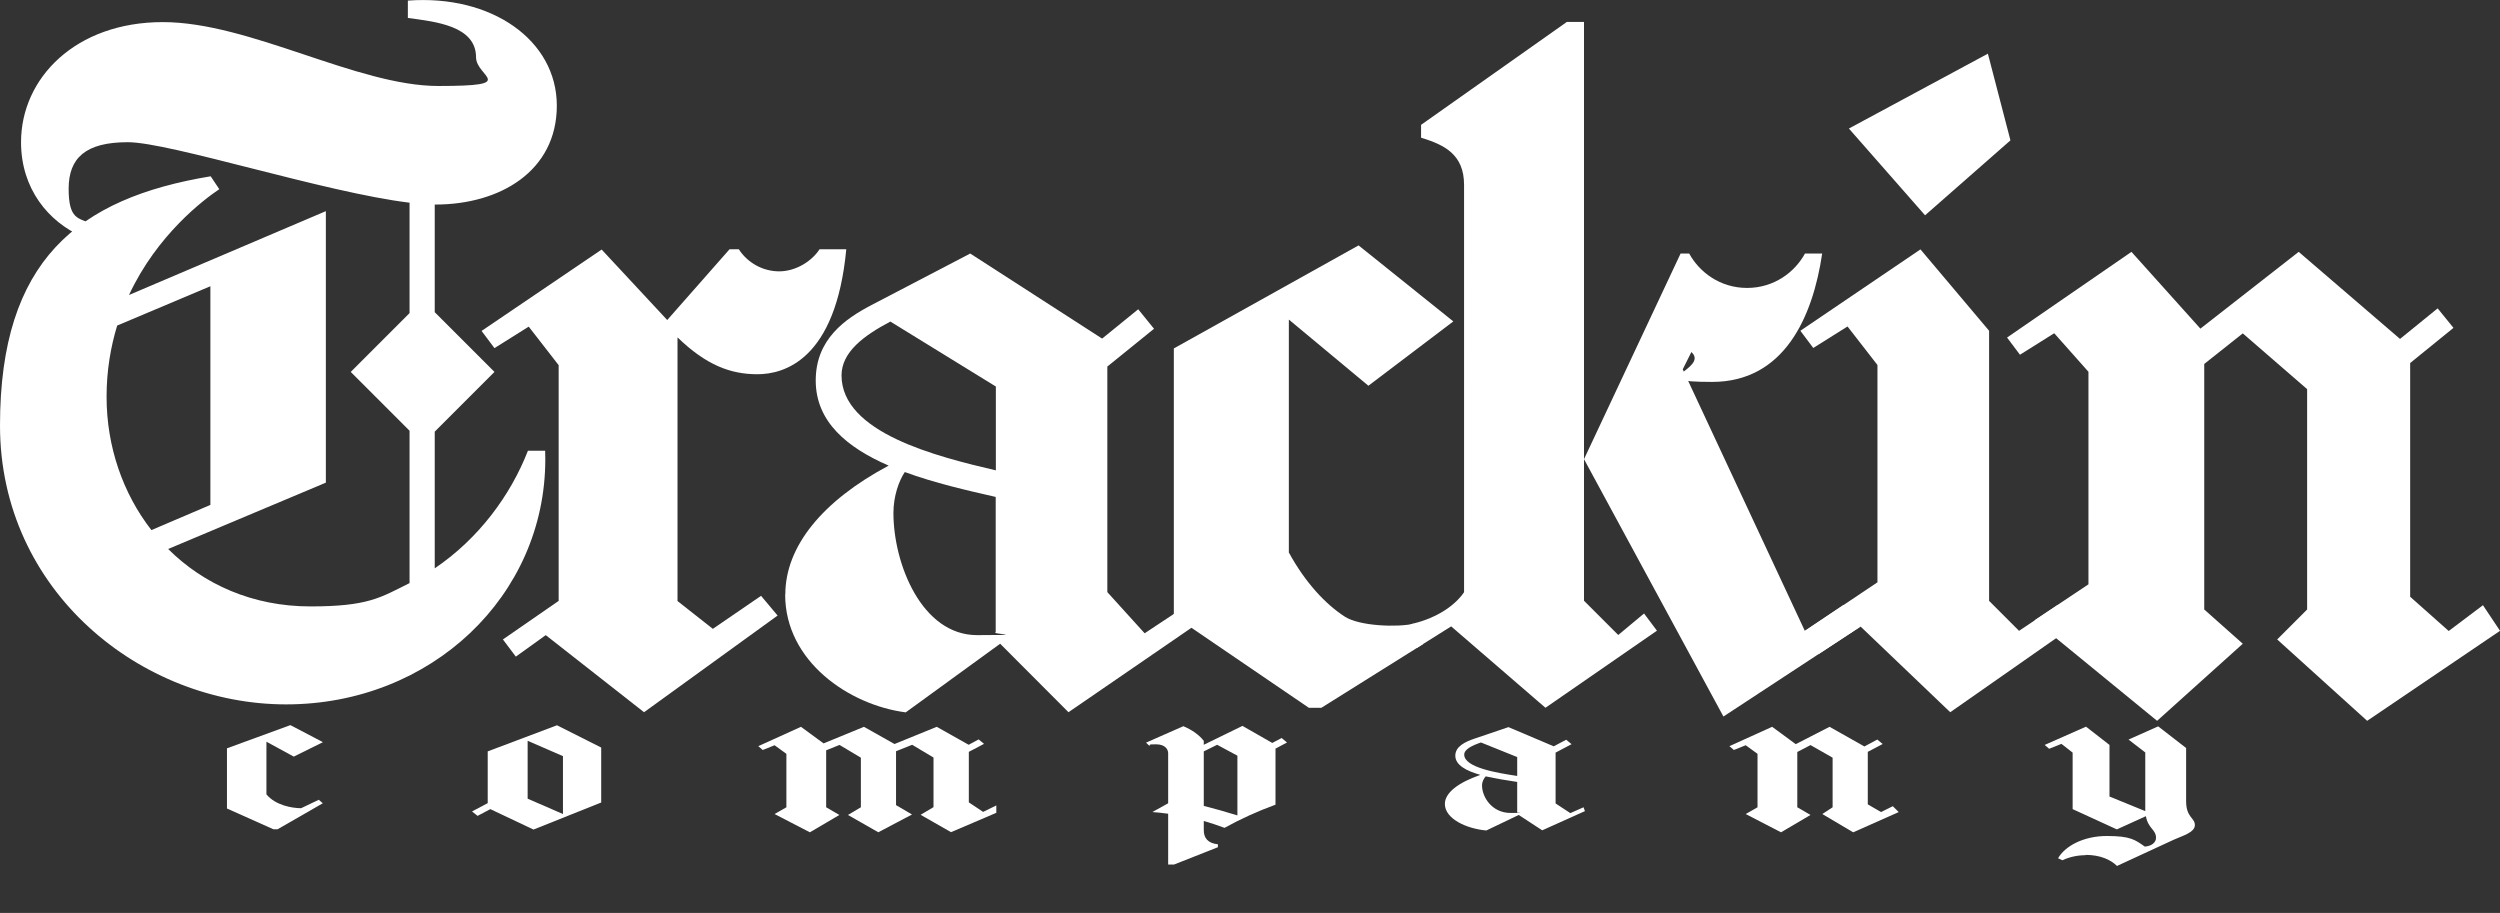
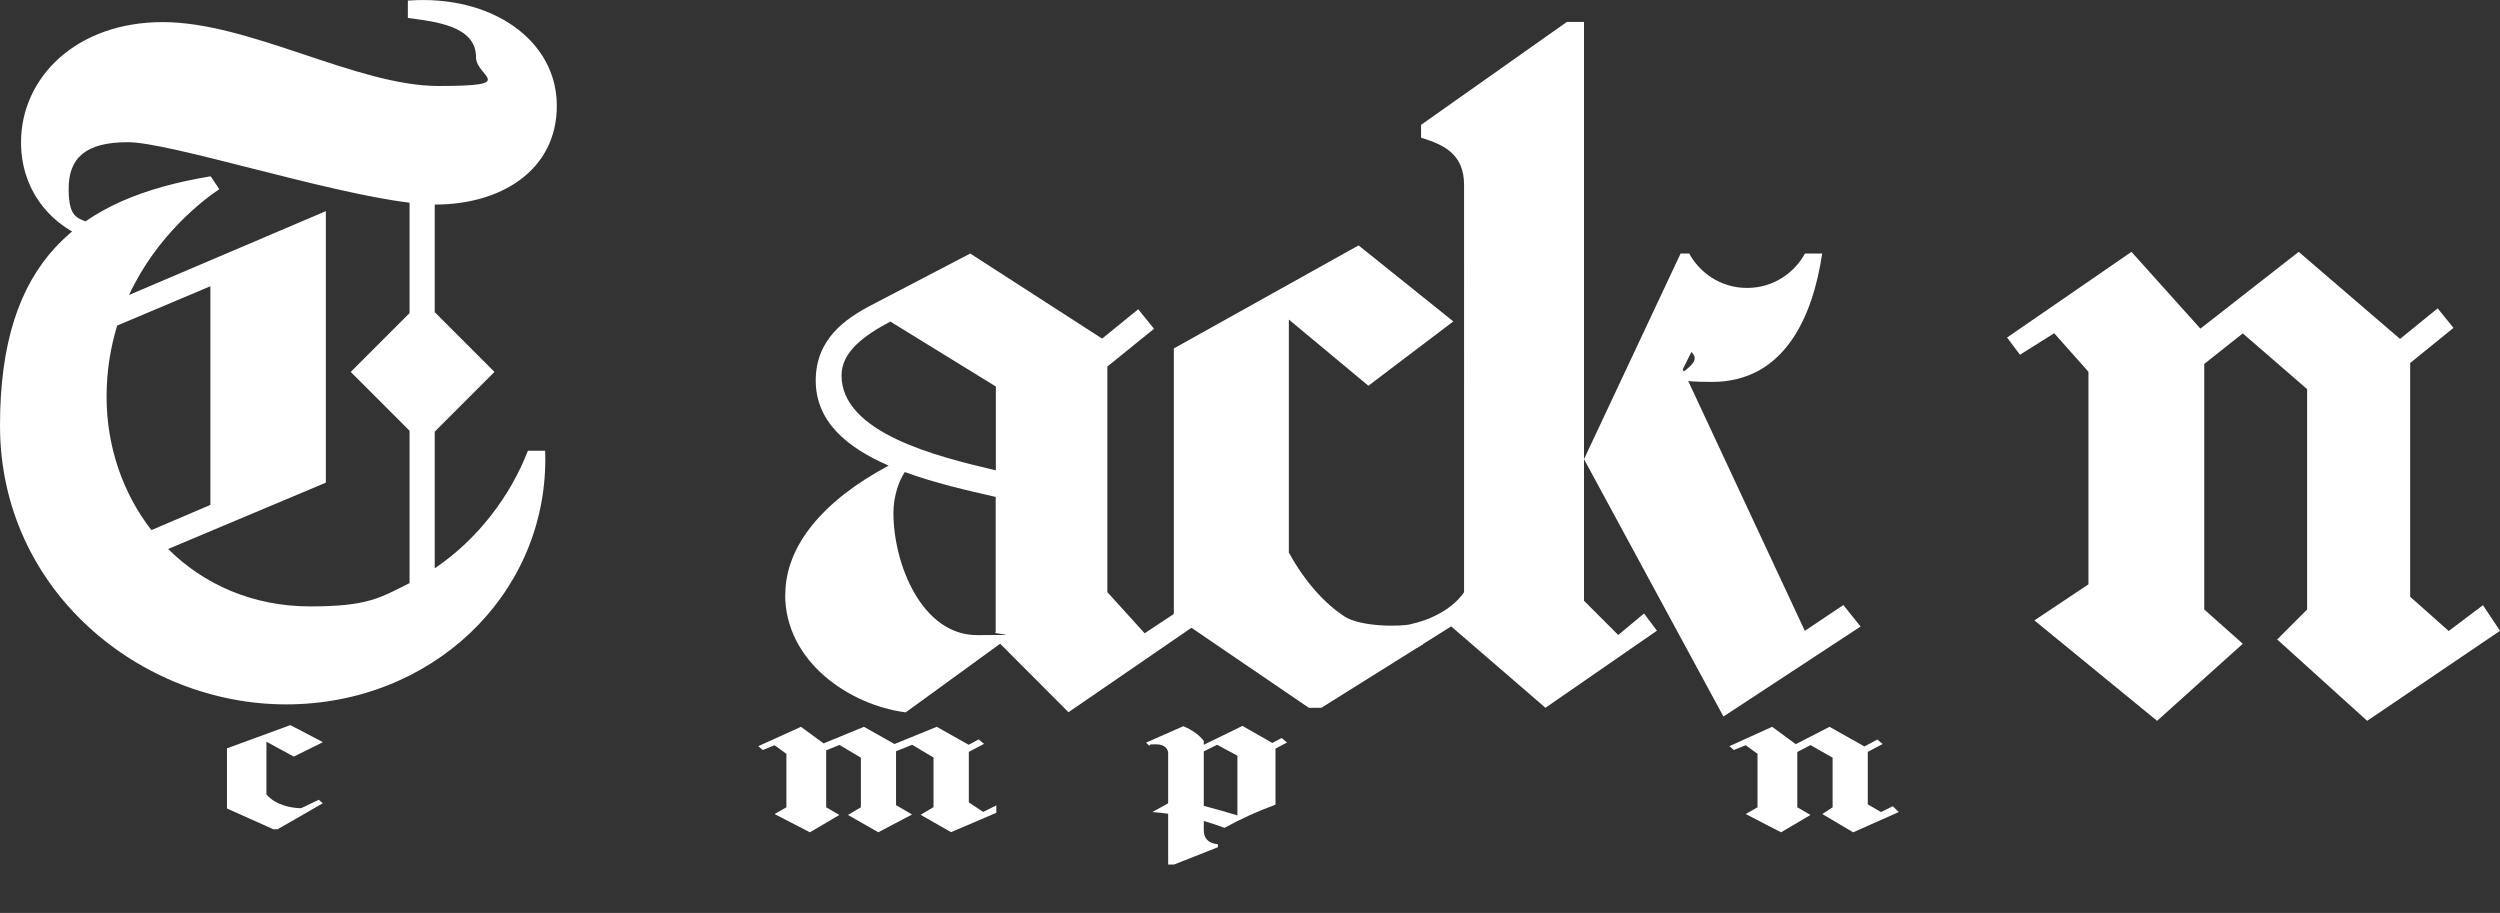
<svg xmlns="http://www.w3.org/2000/svg" viewBox="0 0 1628 594.5" version="1.1" id="Layer_1">
  <rect x="0" y="0" width="1628" height="594.5" fill="#333333" stroke="none" />
  <defs>
    <style>
      .st0 {
        fill: #fff;
      }
    </style>
  </defs>
  <g data-name="Layer_1" id="Layer_11">
    <g>
      <path d="M59,145.6l-5.6,8.4c-21.8-9.6-39.7-31-39.7-61.4,0-41.8,35.6-78.2,92.3-78.2s126.4,41.6,179.5,41.6,24.5-5.9,24.5-18.7c0-20.5-26.5-23.2-44.4-25.6V.4c54.5-4.1,97,25.8,97,68.4s-37,64.4-79,64.4h-.5v70.1l38.9,38.9-38.9,38.9v89c28.4-19.2,49.3-47.3,60.7-76.6h11.2c0,1.9.1,3.8.1,5.6,0,88.9-74.3,159.6-168.8,159.6S0,384.8,0,277.1,50.8,129.1,137.2,114.8l5.6,8.4c-10,6.7-40.4,29.5-58.8,68.9l128.2-54.6v176.8s-102.7,43.2-102.7,43.2c23.1,23,55,37.4,92.6,37.4s45.6-5.7,64.6-15.2v-99.2l-38.3-38.3,38.3-38.3v-71.9c-55.3-6.7-156.1-39.4-183.5-39.4s-38.5,10.2-38.5,30.3,6.4,18.9,14.2,22.6h0ZM69.4,258.4c0,32.4,10.6,62.9,29.2,86.8l38.4-16.4v-142.4l-60.7,25.6c-4.2,13.8-6.9,29.3-6.9,46.3h0Z" class="st0" />
-       <path d="M506.3,400.9l-86.9,62.9-64-50.2-19.5,14-8.4-11.2,36.3-25.1v-153.5l-19.5-25.1-22.3,14-8.4-11.2,78.2-53,42.7,45.9,40.6-46.1h6c5.6,8.7,15.5,14.4,26.3,14.4s21.3-6.6,26.3-14.4h17.4c-6.8,72.2-40.6,81.4-57.9,81.4s-33.2-5.8-52-24v171.7l23,18.1,31.4-21.5,10.9,13h0Z" class="st0" />
      <path d="M511.4,387.1c0-31.2,24-60.8,67.3-83.9-26.8-11.6-47.5-28.4-47.5-55.4s19.2-40.2,36.4-49.2l64.2-33.5,85.9,55.4,23.5-19.1,10.3,12.7-30.4,24.6v146.9l24.3,26.8,27-17.9,4.5,13.6-81.1,55.7-44.5-44.6-61.5,44.7c-36.9-4.8-78.5-33.2-78.5-76.7h0ZM548,244.4c0,37.4,61.6,52.8,100.5,61.9v-54.6l-68.7-42.3c-17.2,9.1-31.8,19.8-31.8,35.1ZM589.2,307.4c-3.8,5.7-7.4,15.6-7.4,26.7,0,33,18.4,79.5,54.5,79.5s8.2-.6,12.1-1.9v-88.1c-18.5-4.2-39.9-9.1-59.2-16.2h0Z" class="st0" />
      <path d="M839.2,359.6c10.7,19.7,24,33.9,36.6,42,9.5,6.1,34.1,7.1,45.2,4.5h0l5.6,13.4-66.1,41.4h-8.2l-87.9-59.9v-174.1l120.3-67.1,61.7,49.5-55.3,41.9-51.8-43.1v151.4h0Z" class="st0" />
      <path d="M925.4,89.7v-8.4l94.9-67h11.2v376.9l22.3,22.3,16.8-14,8.4,11.2-72.6,50.2-61.4-53-22.3,14-4.2-15.4c26.1-5.8,34.9-20.9,34.9-20.9V120.4c0-19.9-12.9-26.1-27.9-30.7h0ZM1101.4,229.3l-5.6,11.2,79.5,170.3,25.1-16.8,11.2,14-89.3,58.6-90.8-167.6,62.9-133.9h5.6c6.6,12.1,20.1,22.4,37.7,22.4s31.1-10.3,37.7-22.4h11.2c-6.1,41.3-24.7,83.6-71.7,83.6s-1.5-8.4-13.4-19.4h0Z" class="st0" />
-       <path d="M1353.8,405.2l-83.8,58.6-58.4-55.8-27.4,18-8.8-15.2,47.2-31.6v-141.5l-19.5-25.1-22.3,14-8.4-11.2,78.2-53,44.7,53v175.9l19.5,19.5,25.1-16.8,14,11.2h0ZM1294.5,34.9l14.7,56.5-55.6,48.8-49.6-56.5,90.6-48.8h0Z" class="st0" />
      <path d="M1628,410.8l-86.5,58.6-58.6-53,19.5-19.5v-143.5l-41.9-36.3-25.1,19.9v159.9l25.1,22.3-55.8,50.2-79.9-65.4,35.2-23.5v-138.4l-22.3-25.1-22.3,14-8.4-11.2,81-55.8,44.9,50,64-50,66,56.7,24.5-19.9,10.3,12.7-28.2,22.9v152.2l25.1,22.3,22.3-16.8,11.2,16.8h0Z" class="st0" />
    </g>
    <g>
      <path d="M173.5,517.3c6,7.2,16.8,9,22.6,9l11.5-5.5,2.6,2.3-29.4,16.9h-2.8l-30.2-13.5v-39.2l41.3-15.1,21.2,11.1-19,9.4-17.8-9.7v34.1h0Z" class="st0" />
-       <path d="M307.4,528.4l10.2-5.4v-33.7l45.1-17,28.8,14.5v35.8l-44.1,17.6-28.1-13.3-8.3,4.4-3.5-2.8h0ZM366.6,530.1v-37.7l-23-10v37.7l23,10Z" class="st0" />
      <path d="M572,542l-19.8-11.3,8.4-5v-32.3l-13.9-8.3-8.7,3.5v37.1l8.6,5-19.2,11.3-23-11.9,7.7-4.4v-34.8l-7.7-5.6-7.7,3.1-2.9-2.5,27.8-12.6,14.7,10.8,26.3-10.8,19.9,11.2,27.5-11.2,20.8,11.7,6.5-3.5,3.5,2.9-9.9,5.2v32.9l9.3,6.2,8.6-4.2v4.8c.1,0-29.5,12.6-29.5,12.6l-19.8-11.3,8.4-5v-32.3l-13.9-8.3-10.5,4.2v35.1l10.4,6.1-22,11.6h0Z" class="st0" />
      <path d="M783.9,482.6v2.4l25.2-12.3,19.4,11.1,6.1-3.2,3.5,2.9-7.5,4v36.5c-12,4.4-23.1,9.5-33.2,15.1-4.2-1.6-8.8-3.1-13.5-4.5v6c0,5,2.5,8.5,9.2,9.2v1.9l-28.6,11.3h-3.8v-33.1c-3.3-.5-6.8-.8-10.3-1.1l10.3-5.7v-32.7c0-2.1-1.7-5.7-7.8-5.7s-3.2.3-4.5.9l-2.1-2,24.3-10.7c5.7,2.4,10.4,5.7,13.5,9.8h0ZM783.9,524.8c7.5,1.9,14.8,4,21.9,6.2v-38.9l-13.2-7.1-8.7,4.3v35.5h0Z" class="st0" />
-       <path d="M940.9,523.5c0-7,8.2-13.7,23.1-18.9-9.2-2.6-16.3-6.4-16.3-12.5s6.6-9.1,12.5-11.1l22.1-7.5,29.5,12.5,8.1-4.3,3.5,2.9-10.4,5.5v33.1l9.6,6.3,8.6-3.8.9,2.5-27.8,12.5-15.3-10-21.1,10.1c-12.7-1.1-27-7.5-27-17.3h0ZM953.5,491.4c0,8.4,21.2,11.9,34.5,13.9v-12.3l-23.6-9.5c-5.9,2-10.9,4.5-10.9,7.9h0ZM967.6,505.5c-1.3,1.3-2.5,3.5-2.5,6,0,7.4,6.3,17.9,18.7,17.9s2.8-.1,4.2-.4v-19.8c-6.4-1-13.7-2.1-20.3-3.6h0Z" class="st0" />
      <path d="M1236.5,528.8l-29.7,13.2-20.1-11.9,6.7-4.4v-32.3l-14.4-8.2-8.6,4.5v36l8.6,5-19.2,11.3-23-11.9,7.7-4.4v-34.8l-7.7-5.6-7.7,3.1-2.9-2.5,27.8-12.6,15.4,11.3,22-11.3,22.7,12.8,8.4-4.5,3.5,2.9-9.7,5.1v34.2l8.6,5,7.7-3.8,3.8,3.8h0Z" class="st0" />
-       <path d="M1358.2,556.9c-5.4,0-10.8,1.2-15.1,3.3l-2.9-1.3c4.5-7.8,16.3-14.5,31.8-14.5s18.4,2.5,24.7,6.9c4.3-.3,7.3-2.6,7.3-5.7,0-5.5-5.1-5.9-6.6-14.1l-18.9,8.6-28.8-13.2v-36.8l-7.3-5.7-8,3.2-2.9-2.5,26.9-11.9,15.3,11.9v33.6l23.3,9.5c0-.5,0-1.1,0-1.7v-36.5c-.1,0-10.9-8.4-10.9-8.4l19.3-8.6,18.2,14.1v34.6c0,10.8,5.7,10.7,5.7,15.6s-8.5,7.1-13.7,9.5l-37,17.1c-4.3-4.2-11.1-7.2-20.5-7.2h0Z" class="st0" />
    </g>
  </g>
</svg>